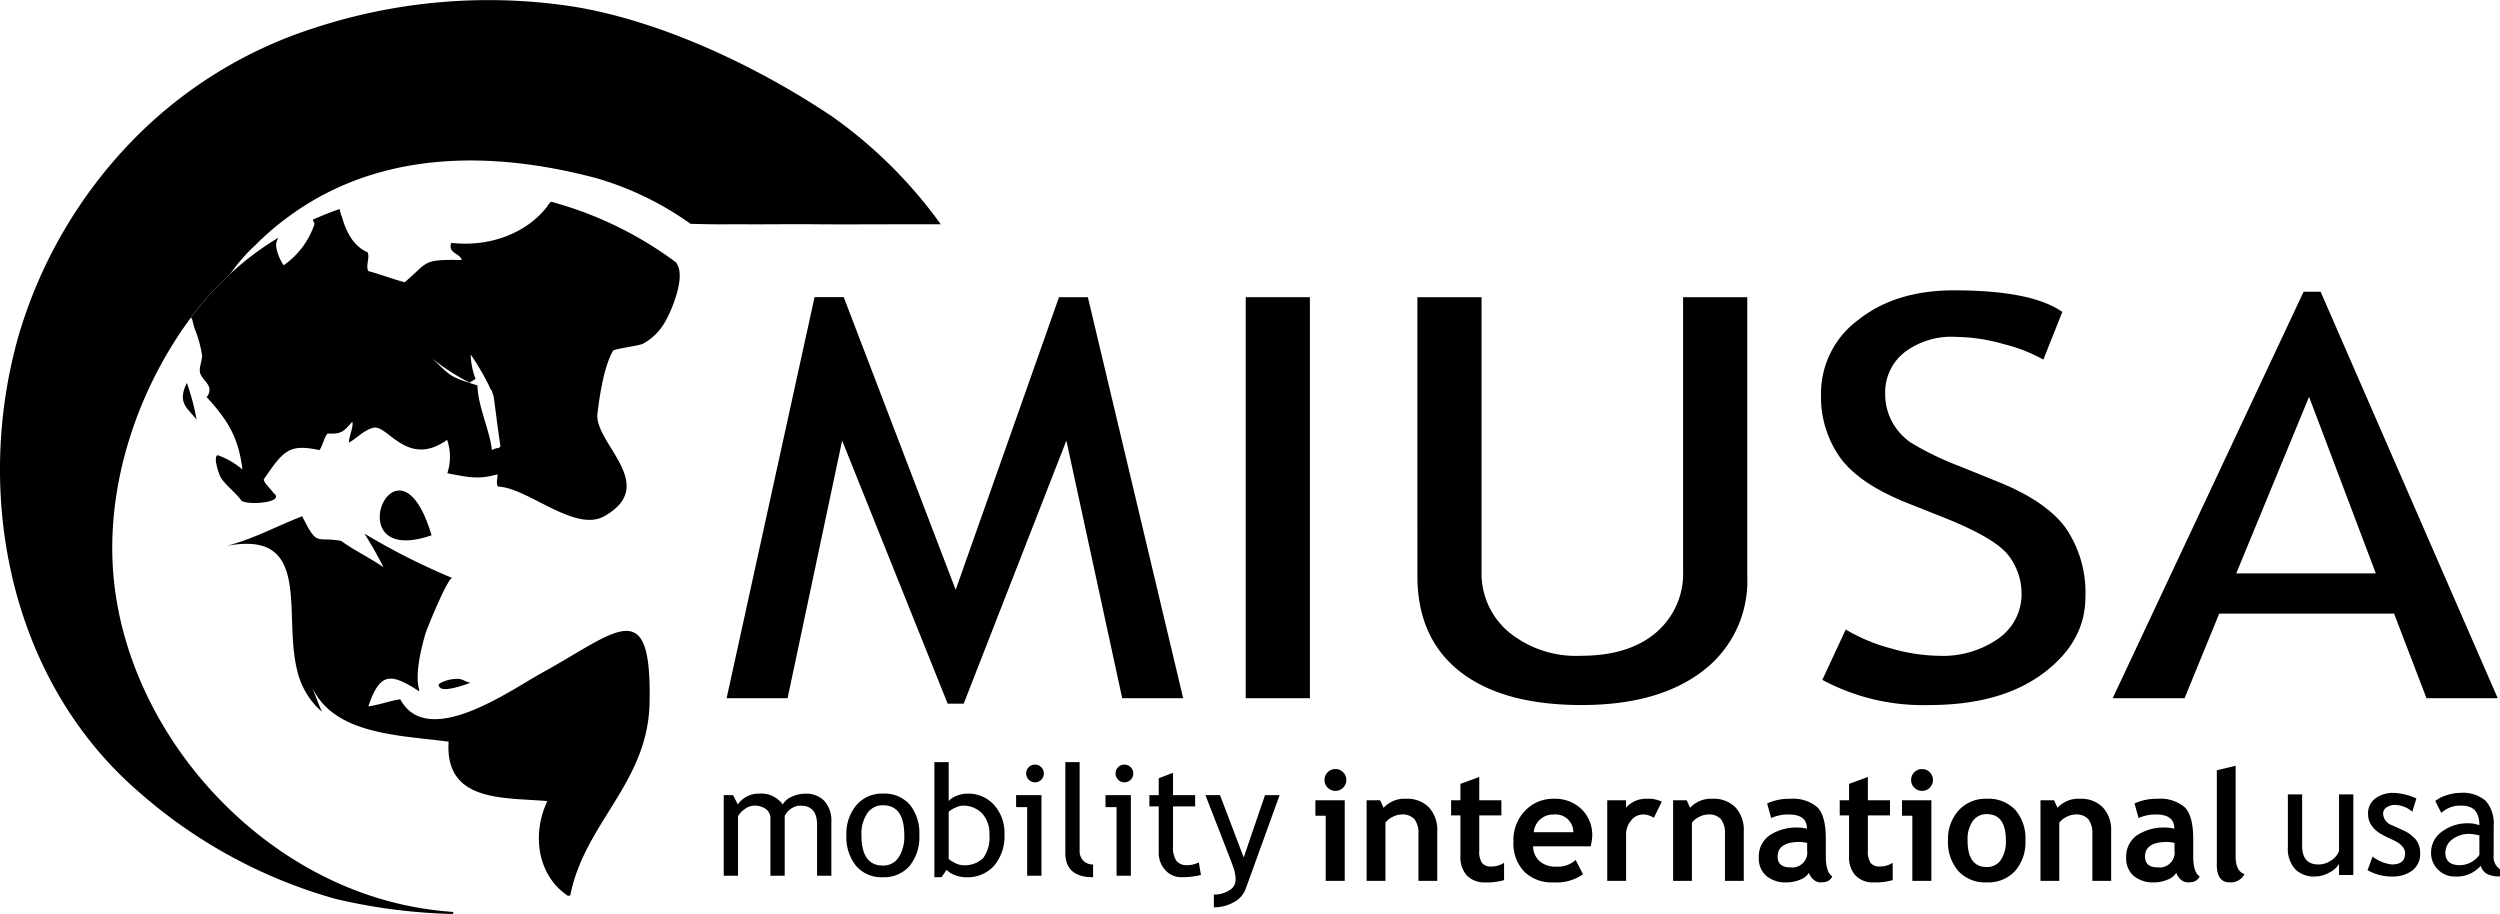
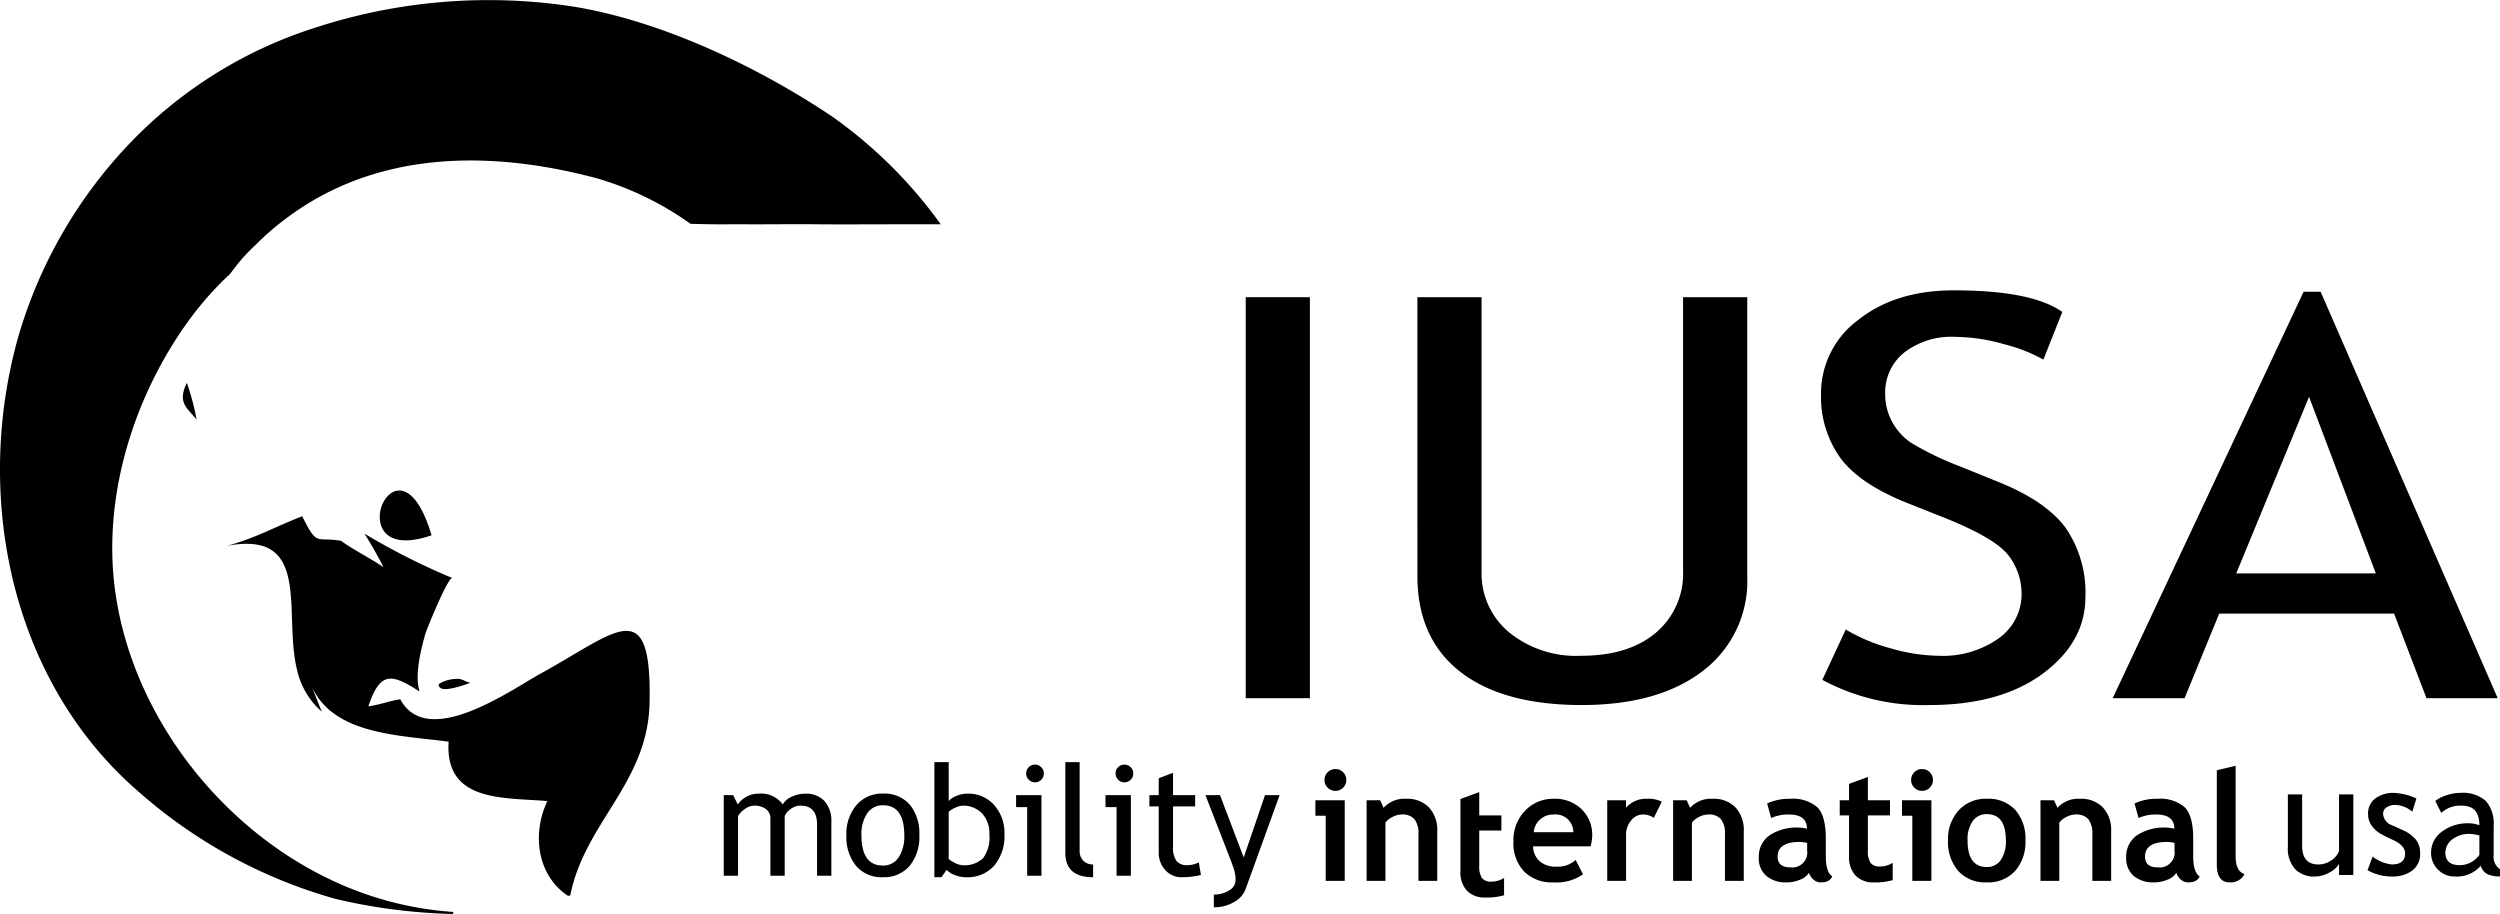
<svg xmlns="http://www.w3.org/2000/svg" width="300.88" height="110" viewBox="0 0 300.88 110">
  <g transform="translate(-4.134 244.939)">
    <g transform="translate(4.134 -244.939)">
      <path d="M117.355-217.947c-5.061-.016-11.919.037-14.9,0-2.861-.037-5.952.023-8.81,0-1.284-.009-2.5.017-3.788,0-.828-.009-1.771-.033-2.618-.056a37.352,37.352,0,0,0-11.479-5.536.108.108,0,0,0-.016,0c-12.663-3.336-26.238-3.3-37.1,4.836a31.858,31.858,0,0,0-3.751,3.241A20.834,20.834,0,0,0,32.6-212.99c-.274.343-.533.7-.8,1.043A38.2,38.2,0,0,0,27.1-206.7q-.811,1.089-1.577,2.261c-5.787,8.868-8.972,20-7.535,30.581,2.249,16.56,15.054,31.621,30.9,36.773a40.311,40.311,0,0,0,9.814,1.9,1.067,1.067,0,0,0-.042.246,67.939,67.939,0,0,1-14.108-1.808,60.369,60.369,0,0,1-23.648-12.83C5.452-162.851.868-185.159,6.367-204.527A56.609,56.609,0,0,1,19.951-227.9a53.17,53.17,0,0,1,22.211-13.737A67.242,67.242,0,0,1,73-244.168c10.67,1.7,22.352,7.252,31.313,13.271l.021.014A55.708,55.708,0,0,1,117.355-217.947Z" transform="translate(-4.134 244.939)" />
-       <path d="M101.35-196.569c1.261,1.551-.619,5.993-1.5,7.359a6.63,6.63,0,0,1-2.513,2.369c-.5.258-3.464.617-3.591.839-1.106,1.922-1.616,5.446-1.876,7.544-.443,3.573,7.528,8.616.8,12.383-3.48,1.949-9.126-3.343-12.605-3.559-.594-.014-.077-1.419-.262-1.489-2.293.682-3.716.3-6-.134a6.332,6.332,0,0,0-.023-4.022c-4.788,3.433-7.159-1.855-8.861-1.456-1.176.274-2,1.289-2.952,1.781-.046-.621.622-2.077.387-2.487-1.113,1.275-1.361,1.46-2.926,1.412-.334.1-.668,1.6-1.021,1.991-3.693-.8-4.331.088-6.7,3.524.044.45.786,1.085,1.2,1.66l.012-.009c1.452,1.2-3.466,1.5-3.93.86-.7-.964-1.716-1.667-2.4-2.648-.22-.315-1.02-2.543-.436-2.782a9.221,9.221,0,0,1,2.988,1.729c-.461-3.916-1.829-6.016-4.319-8.733.053-.051.109-.107.16-.16l0,0c.635-1.243-.457-1.626-.878-2.574-.292-.654.2-1.558.181-2.27a14.315,14.315,0,0,0-.909-3.26c-.109-.387-.209-.779-.308-1.17l-.132-.1a38.2,38.2,0,0,1,4.695-5.247,35.475,35.475,0,0,1,5.859-4.4,1.6,1.6,0,0,0-.248,1.286l-.009,0a6.009,6.009,0,0,0,.867,2.049,9.814,9.814,0,0,0,3.725-4.984l-.22-.5q1.555-.7,3.216-1.289l.072.2a2.823,2.823,0,0,0,.207.684c.452,1.607,1.233,3.5,3.116,4.331.281.721-.273,1.618.075,2.253,1.472.4,2.988.981,4.382,1.345,2.889-2.446,2.045-2.762,6.863-2.678-.223-.839-1.679-.774-1.264-2.063,4.468.526,9.042-1.064,11.6-4.442l-.014-.009a2.706,2.706,0,0,1,.385-.464l.012-.044a44.745,44.745,0,0,1,15.121,7.345Zm-21.376,22.3c.074-.079.153-.156.23-.232-.32-1.922-.71-5.356-.851-6.1l0,0c-.079-.2-.169-.455-.239-.672l-.046.012a28.821,28.821,0,0,0-2.458-4.289,9.013,9.013,0,0,0,.589,2.937c.033.012-.707.417-.707.457a25.691,25.691,0,0,1-4.526-2.926c2.133,1.973,1.98,2.135,4.517,2.956.278.092.591.192.944.3.06,2.562,1.569,5.65,1.734,7.8C79.183-174.11,79.926-174.363,79.974-174.27Z" transform="translate(-19.966 228.212)" />
      <path d="M88.11-121.092c9.116-5.01,13.289-9.721,13.023,3.557-.193,9.67-7.813,14.409-9.546,23.2l-.276.037c-3.461-2.263-4.493-7.083-2.483-11.4-5.3-.455-12.346.157-11.882-7.152-5.891-.779-13.712-.823-16.4-6.485.014.075,1.1,2.82,1.145,2.884a9.4,9.4,0,0,1-2.986-5.038c-1.695-6.789,1.876-16.883-8.448-14.922,3.464-.936,5.887-2.339,9.065-3.565,1.878,3.742,1.614,2.42,4.672,2.956,1.7,1.219,3.612,2.122,5.117,3.183a46.018,46.018,0,0,0-2.3-4.053A80.779,80.779,0,0,0,77.4-132.541c-.5-.183-3.033,6.007-3.225,6.647-.526,1.748-1.34,5.086-.746,6.869l-.06.093c-3.417-2.214-4.688-2.272-6.083,1.832,1.24-.151,2.708-.7,3.844-.847C74.41-111.848,84.476-119.1,88.11-121.092Z" transform="translate(-22.955 202.109)" />
      <path d="M95.75-106.918c.582.062.812.375,1.4.461-.545.192-3.139,1.164-3.672.577-.2-.215-.211-.271-.079-.475A4.359,4.359,0,0,1,95.75-106.918Z" transform="translate(-40.523 188.628)" />
      <path d="M87.572-139.829c-11.694,4.074-4.124-13.955,0,0Z" transform="translate(-35.633 204.251)" />
      <path d="M41.791-167.1a27.988,27.988,0,0,1,1.171,4.428C41.884-164.087,40.592-164.641,41.791-167.1Z" transform="translate(-19.303 213.179)" />
    </g>
    <g transform="translate(91.238 -209.996)">
      <g transform="translate(0.342)">
-         <path d="M199.469-136.256l-6.719-31L180.393-135.6h-1.931l-12.7-31.659-6.565,31h-7.337l10.581-48.263h3.513L179.427-149.3l12.434-35.216h3.475l11.47,48.263Z" transform="translate(-151.855 185.343)" />
        <path d="M257.4-136.256v-48.263h7.723v48.263Z" transform="translate(-194.921 185.343)" />
        <path d="M292.3-184.519h7.723v33.043a9.193,9.193,0,0,0,3.283,7.265,12.781,12.781,0,0,0,8.688,2.849q5.716,0,9-2.767a9.309,9.309,0,0,0,3.283-7.511v-32.878H332v33.569a13.574,13.574,0,0,1-5.348,11.416q-5.349,4.1-14.577,4.1-9.5,0-14.635-4.019t-5.137-11.53Z" transform="translate(-209.161 185.343)" />
        <path d="M374.521-139.031l2.818-6.062a20.787,20.787,0,0,0,5.387,2.257,21.579,21.579,0,0,0,5.773.906,11.6,11.6,0,0,0,7.261-2.109,6.5,6.5,0,0,0,2.741-5.37,7.542,7.542,0,0,0-1.526-4.53q-1.525-2.091-7.665-4.562l-4.557-1.812q-5.793-2.306-8.089-5.469a12.6,12.6,0,0,1-2.3-7.61,10.983,10.983,0,0,1,4.481-8.96q4.477-3.559,11.507-3.558,9.383,0,13.052,2.6l-2.278,5.733a19.284,19.284,0,0,0-4.712-1.845,21.8,21.8,0,0,0-5.869-.889,9.3,9.3,0,0,0-6.2,1.91,6.138,6.138,0,0,0-2.26,4.909,7,7,0,0,0,.812,3.36,7.259,7.259,0,0,0,2.258,2.537,35.528,35.528,0,0,0,5.927,2.866l4.635,1.878q5.793,2.34,8.128,5.584a13.769,13.769,0,0,1,2.338,8.253q0,5.435-5.117,9.225T387.379-136A25.615,25.615,0,0,1,374.521-139.031Z" transform="translate(-242.646 185.911)" />
        <path d="M471.427-136.71l-3.9-10.18H446.482l-4.171,10.18h-8.65l22.978-48.922h2.046L480-136.71Zm-14.133-36.271-8.765,21.249h16.8Z" transform="translate(-266.84 185.797)" />
      </g>
      <g transform="translate(0 56.774)">
        <path d="M162.507-73.714v-6.141q0-2.291-1.983-2.291a1.978,1.978,0,0,0-1.168.385,2.024,2.024,0,0,0-.743.874v7.173h-1.721v-6.892a1.344,1.344,0,0,0-.539-1.128,2.284,2.284,0,0,0-1.427-.412,1.978,1.978,0,0,0-1.1.4,2.43,2.43,0,0,0-.829.878v7.155h-1.721v-9.7H152.4l.571,1.123a3.021,3.021,0,0,1,2.49-1.3,3.2,3.2,0,0,1,2.917,1.3,2.226,2.226,0,0,1,1.078-.923,3.764,3.764,0,0,1,1.621-.372,3.015,3.015,0,0,1,2.328.892,3.556,3.556,0,0,1,.824,2.5v6.484Z" transform="translate(-151.277 87.39)" />
        <path d="M176.216-78.586a5.309,5.309,0,0,1,1.209-3.628,4.025,4.025,0,0,1,3.184-1.382,4.05,4.05,0,0,1,3.233,1.327,5.439,5.439,0,0,1,1.15,3.682,5.447,5.447,0,0,1-1.177,3.7,4.029,4.029,0,0,1-3.206,1.354,4.009,4.009,0,0,1-3.233-1.367A5.515,5.515,0,0,1,176.216-78.586Zm1.811,0q0,3.65,2.582,3.65a2.18,2.18,0,0,0,1.888-.978,4.6,4.6,0,0,0,.684-2.672q0-3.605-2.572-3.605a2.214,2.214,0,0,0-1.88.96A4.4,4.4,0,0,0,178.027-78.586Z" transform="translate(-161.453 87.39)" />
        <path d="M195.568-77.027l-.607.879h-.86V-90h1.721v4.691a2.142,2.142,0,0,1,.919-.616,3.44,3.44,0,0,1,1.327-.281,4.134,4.134,0,0,1,3.229,1.377,5.012,5.012,0,0,1,1.237,3.478,5.526,5.526,0,0,1-1.241,3.818,4.274,4.274,0,0,1-3.36,1.391,3.726,3.726,0,0,1-1.354-.258A2.755,2.755,0,0,1,195.568-77.027ZM195.822-84v5.6q0,.145.642.475a2.421,2.421,0,0,0,.979.33,3.253,3.253,0,0,0,2.518-.842,4.188,4.188,0,0,0,.761-2.826,3.562,3.562,0,0,0-.887-2.572,3.163,3.163,0,0,0-2.392-.923,2.233,2.233,0,0,0-.882.271A2.215,2.215,0,0,0,195.822-84Z" transform="translate(-168.75 90.005)" />
        <path d="M212.047-76.117v-8.251h-1.331v-1.449h3.053v9.7Zm.942-13.368a1.032,1.032,0,0,1,.757.313,1.021,1.021,0,0,1,.311.747,1.032,1.032,0,0,1-.311.757,1.032,1.032,0,0,1-.757.313,1.02,1.02,0,0,1-.748-.313,1.033,1.033,0,0,1-.313-.757,1.022,1.022,0,0,1,.308-.751A1.022,1.022,0,0,1,212.99-89.485Z" transform="translate(-175.53 89.793)" />
        <path d="M220.723-79.074V-90h1.721v10.642a1.658,1.658,0,0,0,.448,1.227,1.585,1.585,0,0,0,1.173.448v1.54Q220.722-76.148,220.723-79.074Z" transform="translate(-179.613 90.005)" />
        <path d="M230.224-76.117v-8.251h-1.331v-1.449h3.052v9.7Zm.942-13.368a1.03,1.03,0,0,1,.756.313,1.019,1.019,0,0,1,.312.747,1.03,1.03,0,0,1-.312.757,1.03,1.03,0,0,1-.756.313,1.02,1.02,0,0,1-.748-.313,1.03,1.03,0,0,1-.313-.757,1.019,1.019,0,0,1,.308-.751A1.021,1.021,0,0,1,231.167-89.485Z" transform="translate(-182.947 89.793)" />
        <path d="M238.936-83.785h-1.123v-1.358h1.123v-2.029l1.721-.661v2.691h2.663v1.358h-2.663v4.819a2.827,2.827,0,0,0,.412,1.739,1.6,1.6,0,0,0,1.327.516,3.176,3.176,0,0,0,1.367-.335l.254,1.512a9.482,9.482,0,0,1-2.345.272,2.545,2.545,0,0,1-1.943-.857,3.055,3.055,0,0,1-.793-2.16Z" transform="translate(-186.586 89.119)" />
        <path d="M254.03-71.94a2.973,2.973,0,0,1-1.408,1.54,4.725,4.725,0,0,1-2.4.616v-1.539a3.306,3.306,0,0,0,1.848-.5,1.454,1.454,0,0,0,.77-1.228,4.6,4.6,0,0,0-.281-1.571q-.281-.774-.725-1.916l-2.627-6.747h1.757l2.853,7.5,2.563-7.5h1.757Z" transform="translate(-191.237 87.264)" />
      </g>
      <g transform="translate(71.201 57.215)">
        <path d="M272.8-75.129v-7.843h-1.241v-1.857h3.532v9.7Zm1.169-13.459a1.267,1.267,0,0,1,.928.385,1.264,1.264,0,0,1,.385.928,1.265,1.265,0,0,1-.385.929,1.264,1.264,0,0,1-.928.385,1.266,1.266,0,0,1-.929-.385,1.266,1.266,0,0,1-.384-.929,1.265,1.265,0,0,1,.384-.928A1.268,1.268,0,0,1,273.964-88.588Z" transform="translate(-271.555 88.986)" />
        <path d="M288.214-72.663v-5.607a2.805,2.805,0,0,0-.475-1.811,1.913,1.913,0,0,0-1.553-.571,2.4,2.4,0,0,0-1.064.281,2.451,2.451,0,0,0-.883.7v7.01h-2.264v-9.7h1.63l.417.906a3.378,3.378,0,0,1,2.726-1.087,3.617,3.617,0,0,1,2.731,1.037,4,4,0,0,1,1,2.894v5.95Z" transform="translate(-275.806 86.52)" />
-         <path d="M300.279-82.353h-1.123v-1.82h1.123v-1.975l2.264-.833v2.808h2.663v1.82h-2.663v4.247a2.5,2.5,0,0,0,.326,1.472,1.346,1.346,0,0,0,1.141.43,2.809,2.809,0,0,0,1.521-.443v2.083a7.209,7.209,0,0,1-2.246.272,2.925,2.925,0,0,1-2.228-.82,3.253,3.253,0,0,1-.779-2.332Z" transform="translate(-282.817 88.33)" />
+         <path d="M300.279-82.353h-1.123h1.123v-1.975l2.264-.833v2.808h2.663v1.82h-2.663v4.247a2.5,2.5,0,0,0,.326,1.472,1.346,1.346,0,0,0,1.141.43,2.809,2.809,0,0,0,1.521-.443v2.083a7.209,7.209,0,0,1-2.246.272,2.925,2.925,0,0,1-2.228-.82,3.253,3.253,0,0,1-.779-2.332Z" transform="translate(-282.817 88.33)" />
        <path d="M321.117-76.82h-6.929a2.46,2.46,0,0,0,.8,1.8,2.891,2.891,0,0,0,1.975.643,3.191,3.191,0,0,0,2.355-.806l.878,1.73a5.578,5.578,0,0,1-3.568.97,4.722,4.722,0,0,1-3.51-1.3,4.92,4.92,0,0,1-1.29-3.627,5.032,5.032,0,0,1,1.417-3.713,4.631,4.631,0,0,1,3.4-1.422,4.617,4.617,0,0,1,3.388,1.259,4.311,4.311,0,0,1,1.277,3.206A6.385,6.385,0,0,1,321.117-76.82Zm-6.847-1.7h4.764a2.127,2.127,0,0,0-2.355-2.128A2.33,2.33,0,0,0,314.269-78.523Z" transform="translate(-287.986 86.52)" />
        <path d="M336.509-80.253a2.373,2.373,0,0,0-1.331-.4,1.807,1.807,0,0,0-1.4.716,2.6,2.6,0,0,0-.611,1.747v5.525H330.9v-9.7h2.264v.887a3.215,3.215,0,0,1,2.527-1.069,3.625,3.625,0,0,1,1.775.353Z" transform="translate(-295.771 86.52)" />
        <path d="M350.53-72.663v-5.607a2.809,2.809,0,0,0-.475-1.811,1.915,1.915,0,0,0-1.553-.571,2.407,2.407,0,0,0-1.064.281,2.451,2.451,0,0,0-.883.7v7.01h-2.264v-9.7h1.631l.416.906a3.379,3.379,0,0,1,2.726-1.087,3.617,3.617,0,0,1,2.731,1.037,3.994,3.994,0,0,1,1,2.894v5.95Z" transform="translate(-301.233 86.52)" />
        <path d="M367.748-73.632a2.186,2.186,0,0,1-1.073.829,4.091,4.091,0,0,1-1.6.322,3.614,3.614,0,0,1-2.463-.784,2.794,2.794,0,0,1-.9-2.223,3.115,3.115,0,0,1,1.263-2.635,5.881,5.881,0,0,1,3.591-.951,3.97,3.97,0,0,1,.942.136q0-1.711-2.165-1.711a4.8,4.8,0,0,0-2.138.426l-.489-1.757a6.359,6.359,0,0,1,2.78-.562,4.505,4.505,0,0,1,3.251,1.01q1.034,1.01,1.032,3.826v2.074q0,1.938.78,2.437a1.222,1.222,0,0,1-.625.6,2.528,2.528,0,0,1-.788.113,1.262,1.262,0,0,1-.879-.362A1.852,1.852,0,0,1,367.748-73.632Zm-.217-3.6a4.824,4.824,0,0,0-.87-.117q-2.681,0-2.68,1.757,0,1.3,1.512,1.3a1.8,1.8,0,0,0,2.038-2.038Z" transform="translate(-308.343 86.52)" />
        <path d="M379.286-82.353h-1.123v-1.82h1.123v-1.975l2.265-.833v2.808h2.662v1.82h-2.662v4.247a2.508,2.508,0,0,0,.326,1.472,1.346,1.346,0,0,0,1.141.43,2.807,2.807,0,0,0,1.521-.443v2.083a7.209,7.209,0,0,1-2.246.272,2.926,2.926,0,0,1-2.228-.82,3.255,3.255,0,0,1-.779-2.332Z" transform="translate(-315.054 88.33)" />
        <path d="M392.071-75.129v-7.843h-1.24v-1.857h3.532v9.7Zm1.169-13.459a1.268,1.268,0,0,1,.928.385,1.268,1.268,0,0,1,.385.928,1.269,1.269,0,0,1-.385.929,1.265,1.265,0,0,1-.928.385,1.265,1.265,0,0,1-.929-.385,1.265,1.265,0,0,1-.385-.929,1.264,1.264,0,0,1,.385-.928A1.267,1.267,0,0,1,393.24-88.588Z" transform="translate(-320.223 88.986)" />
        <path d="M400.179-77.535a5.133,5.133,0,0,1,1.281-3.614,4.375,4.375,0,0,1,3.383-1.395,4.41,4.41,0,0,1,3.433,1.34,5.241,5.241,0,0,1,1.222,3.668,5.265,5.265,0,0,1-1.246,3.686,4.381,4.381,0,0,1-3.41,1.367,4.361,4.361,0,0,1-3.438-1.381A5.326,5.326,0,0,1,400.179-77.535Zm2.355,0q0,3.206,2.309,3.206a1.986,1.986,0,0,0,1.68-.833,3.915,3.915,0,0,0,.62-2.373q0-3.161-2.3-3.161a2,2,0,0,0-1.685.833A3.813,3.813,0,0,0,402.534-77.535Z" transform="translate(-324.037 86.52)" />
        <path d="M425.223-72.663v-5.607a2.808,2.808,0,0,0-.476-1.811,1.913,1.913,0,0,0-1.553-.571,2.409,2.409,0,0,0-1.064.281,2.448,2.448,0,0,0-.883.7v7.01h-2.265v-9.7h1.631l.416.906a3.38,3.38,0,0,1,2.727-1.087,3.616,3.616,0,0,1,2.73,1.037,3.994,3.994,0,0,1,1,2.894v5.95Z" transform="translate(-331.71 86.52)" />
        <path d="M442.44-73.632a2.186,2.186,0,0,1-1.073.829,4.091,4.091,0,0,1-1.6.322,3.615,3.615,0,0,1-2.463-.784,2.794,2.794,0,0,1-.9-2.223,3.115,3.115,0,0,1,1.263-2.635,5.882,5.882,0,0,1,3.591-.951,3.966,3.966,0,0,1,.942.136q0-1.711-2.164-1.711a4.793,4.793,0,0,0-2.138.426l-.49-1.757a6.361,6.361,0,0,1,2.78-.562,4.508,4.508,0,0,1,3.252,1.01q1.033,1.01,1.032,3.826v2.074q0,1.938.779,2.437a1.223,1.223,0,0,1-.625.6,2.532,2.532,0,0,1-.789.113,1.26,1.26,0,0,1-.878-.362A1.847,1.847,0,0,1,442.44-73.632Zm-.218-3.6a4.826,4.826,0,0,0-.869-.117q-2.682,0-2.681,1.757,0,1.3,1.513,1.3a1.8,1.8,0,0,0,2.037-2.038Z" transform="translate(-338.82 86.52)" />
        <path d="M454.829-88.717l2.264-.543v10.9q0,1.794,1.069,2.138a1.86,1.86,0,0,1-1.793,1q-1.54,0-1.54-2.138Z" transform="translate(-346.336 89.26)" />
      </g>
      <g transform="translate(188.244 60.482)">
        <path d="M470.992-83.434v6.186q0,2.247,1.948,2.247a2.68,2.68,0,0,0,1.557-.489,2.352,2.352,0,0,0,.934-1.132v-6.811h1.72v9.7h-1.72v-1.341a2.679,2.679,0,0,1-1.164,1.047,3.562,3.562,0,0,1-1.707.475,3.162,3.162,0,0,1-2.441-.915,3.685,3.685,0,0,1-.846-2.6v-6.367Z" transform="translate(-469.272 83.615)" />
        <path d="M485.474-74.438l.607-1.63a4.676,4.676,0,0,0,2.319.942q1.594,0,1.594-1.34,0-.96-1.54-1.649a12.609,12.609,0,0,1-1.6-.824,3.544,3.544,0,0,1-.716-.639,2.541,2.541,0,0,1-.453-.76,2.478,2.478,0,0,1-.149-.865,2.221,2.221,0,0,1,.87-1.865,3.62,3.62,0,0,1,2.273-.671,7.3,7.3,0,0,1,2.672.671l-.489,1.594a3.3,3.3,0,0,0-2.056-.815,1.783,1.783,0,0,0-1.037.29.863.863,0,0,0-.421.733,1.526,1.526,0,0,0,1.06,1.413l1.232.561a4.33,4.33,0,0,1,1.648,1.177,2.61,2.61,0,0,1,.516,1.658,2.479,2.479,0,0,1-.915,2.042,3.935,3.935,0,0,1-2.536.738A5.771,5.771,0,0,1,485.474-74.438Z" transform="translate(-475.883 83.74)" />
        <path d="M504.365-74.972a3.8,3.8,0,0,1-3.161,1.295,2.719,2.719,0,0,1-1.979-.829,2.78,2.78,0,0,1-.838-2.061,3.074,3.074,0,0,1,1.291-2.495,5.149,5.149,0,0,1,3.293-1.019,3.859,3.859,0,0,1,1.231.235q0-2.355-2.1-2.355a3.357,3.357,0,0,0-2.482.87l-.724-1.44a4.247,4.247,0,0,1,1.353-.684,5.267,5.267,0,0,1,1.653-.285,4.188,4.188,0,0,1,3.066.96,4.189,4.189,0,0,1,.955,3.052v3.478a1.777,1.777,0,0,0,.761,1.7v.86a3.237,3.237,0,0,1-1.571-.3A1.683,1.683,0,0,1,504.365-74.972Zm-.163-3.65a6.226,6.226,0,0,0-1.141-.181,3.264,3.264,0,0,0-2.128.67,1.992,1.992,0,0,0-.825,1.585q0,1.513,1.785,1.512a2.928,2.928,0,0,0,2.309-1.241Z" transform="translate(-481.152 83.74)" />
      </g>
    </g>
  </g>
</svg>